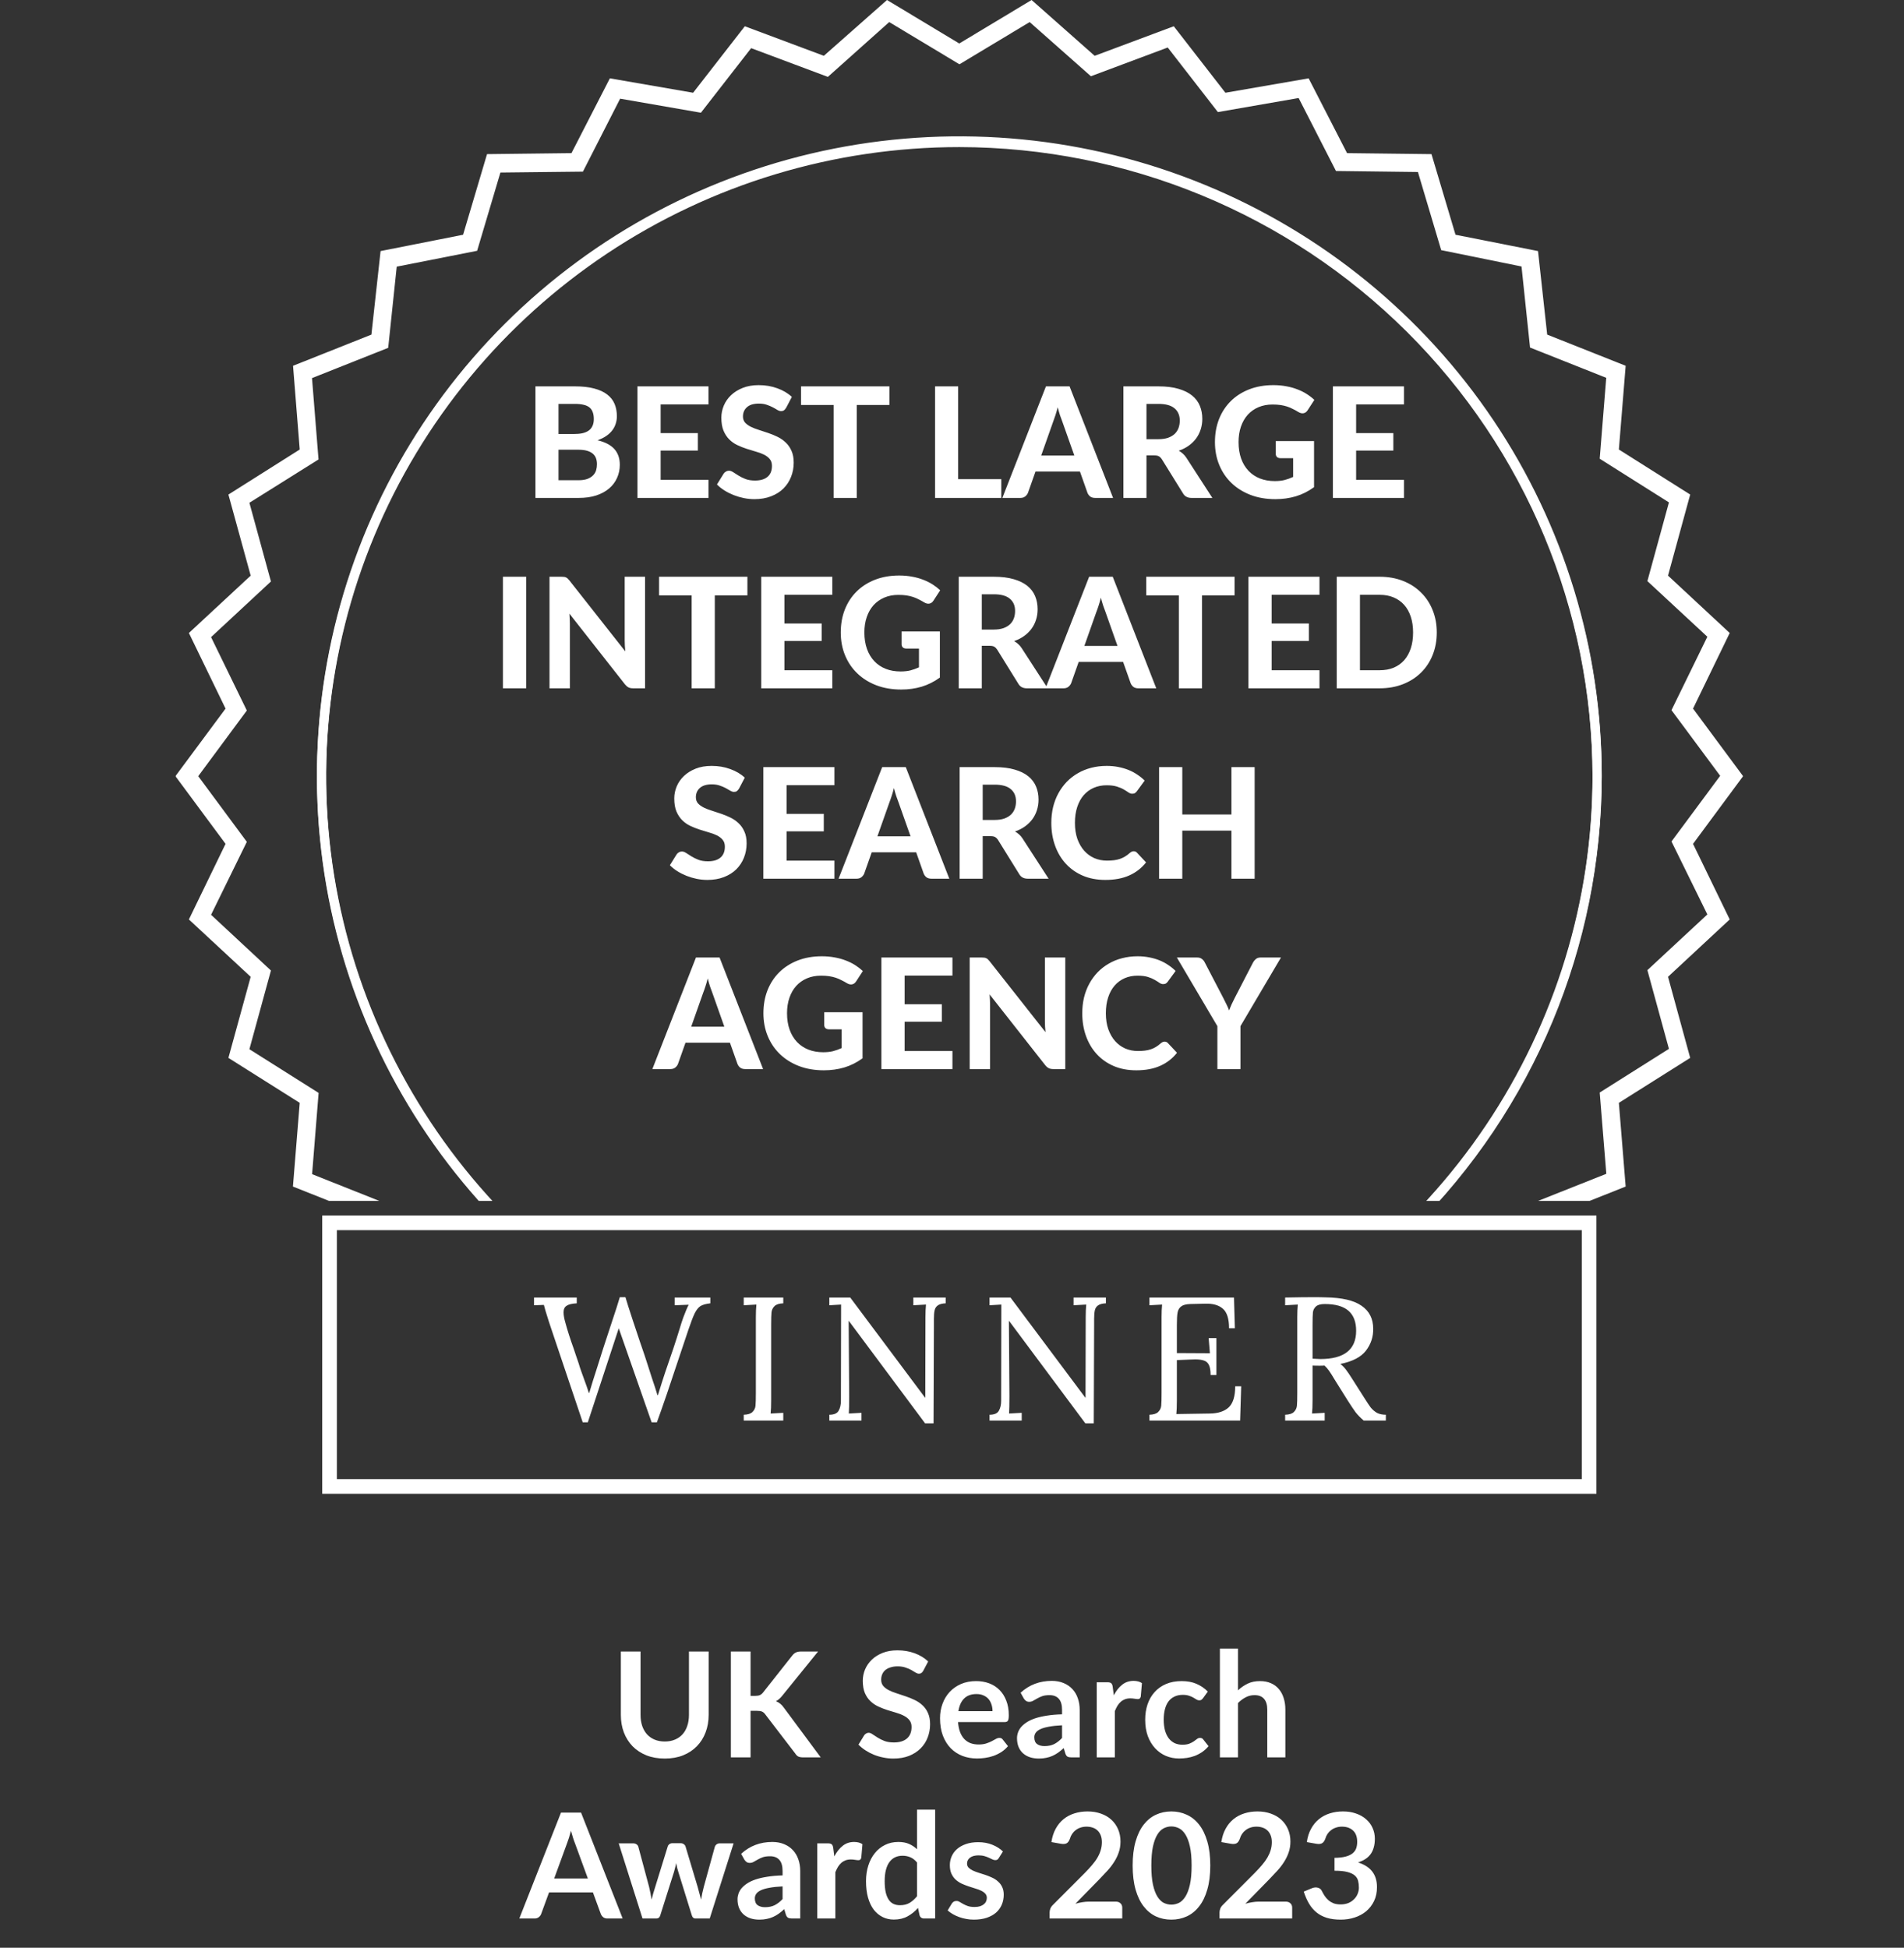
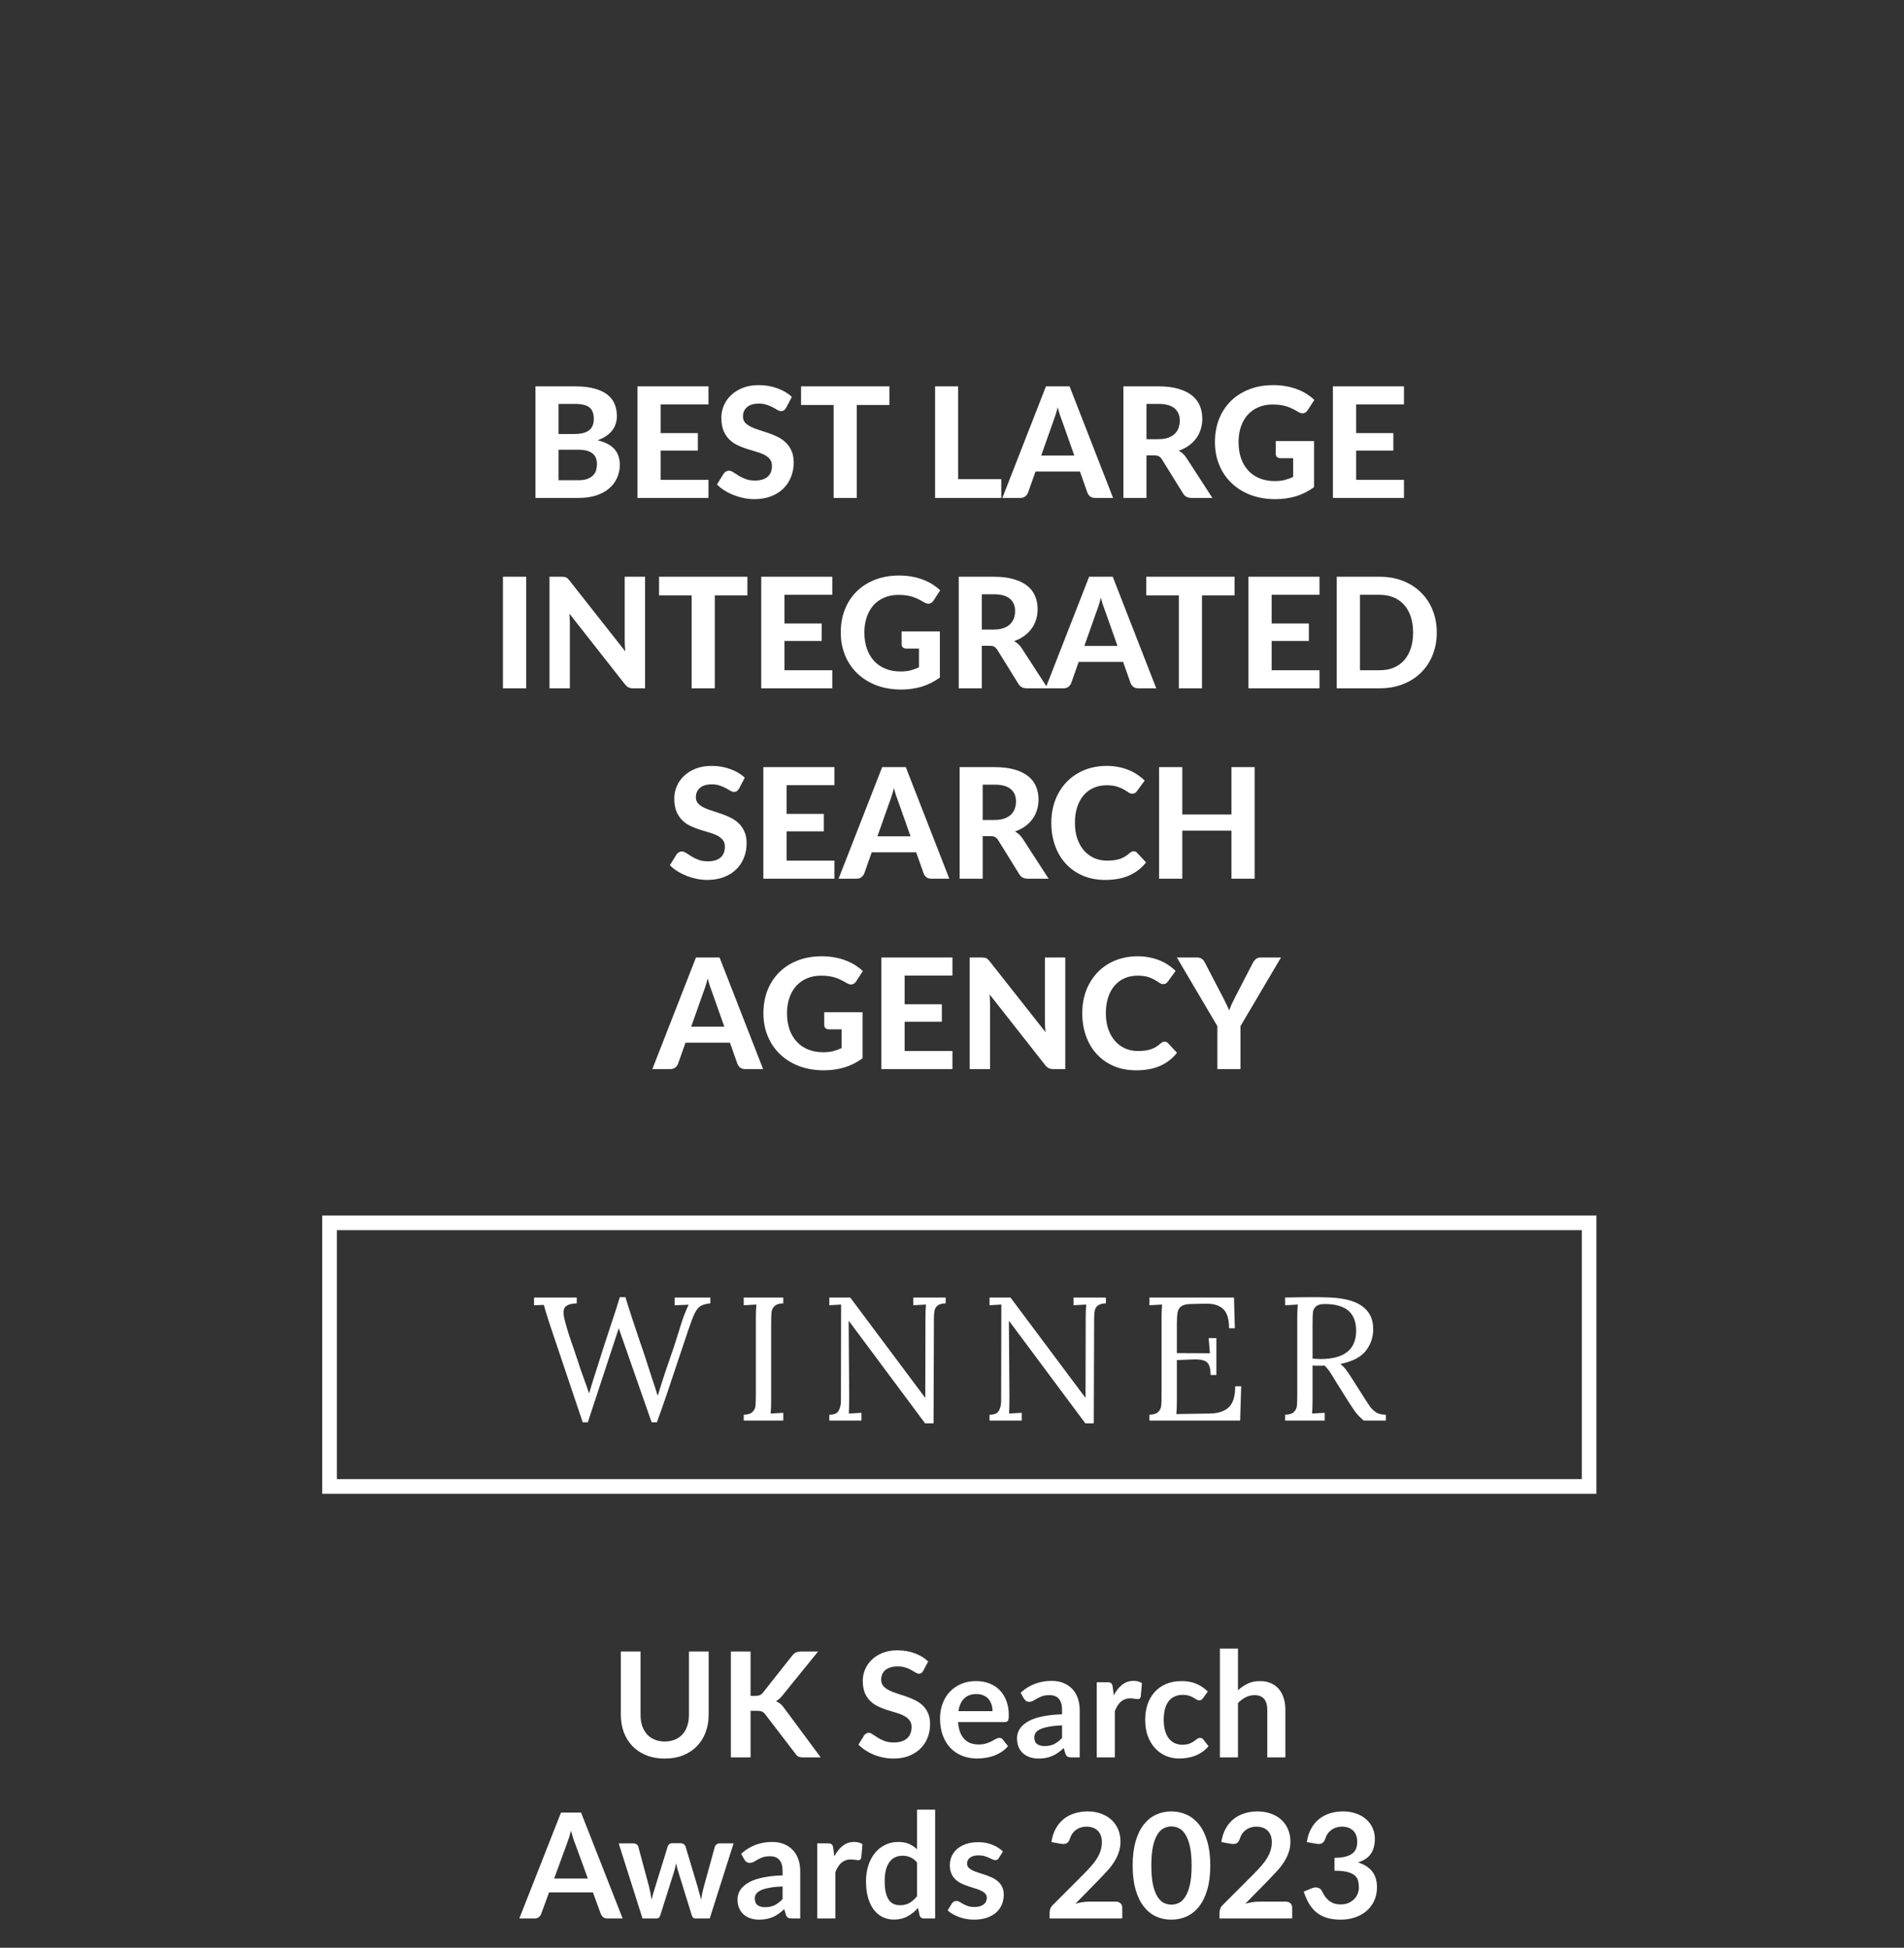
<svg xmlns="http://www.w3.org/2000/svg" width="130" height="133" viewBox="0 0 130 133" fill="none">
  <rect x="0" y="0" width="130" height="133" fill="#333333" stroke="none" />
  <g clip-path="url(#clip0_3876_2265)">
-     <path d="M70.44 106L65.501 103.036L60.569 106L56.256 102.189L50.861 104.207L47.33 99.667L41.647 100.657L39.024 95.544L33.259 95.476L31.619 89.977L25.985 88.856L25.359 83.152L20.001 81.022L20.464 75.306L15.595 72.236L17.116 66.7L12.897 62.783L15.4 57.621L11.977 53L15.4 48.386L12.897 43.223L17.116 39.306L15.595 33.77L20.464 30.694L20.008 24.977L25.359 22.848L25.985 17.144L31.619 16.029L33.253 10.524L39.018 10.456L41.64 5.349L47.324 6.333L50.854 1.793L56.25 3.811L60.563 0L65.495 2.97L70.434 0L74.741 3.811L80.142 1.793L83.667 6.333L89.35 5.349L91.973 10.456L97.738 10.524L99.378 16.029L105.012 17.144L105.638 22.848L110.996 24.977L110.532 30.694L115.402 33.77L113.888 39.306L118.1 43.223L115.596 48.386L119.014 53L115.596 57.621L118.1 62.783L113.888 66.7L115.402 72.236L110.532 75.306L110.996 81.022L105.638 83.152L105.012 88.856L99.378 89.977L97.738 95.476L91.973 95.544L89.35 100.657L83.667 99.667L80.142 104.207L74.741 102.189L70.44 106ZM65.501 101.579L70.296 104.462L74.478 100.726L79.723 102.687L83.147 98.278L88.662 99.237L91.209 94.255L96.805 94.187L98.395 88.844L103.891 87.76L104.473 82.218L109.675 80.151L109.224 74.602L113.95 71.619L112.479 66.245L116.573 62.441L114.125 57.459L117.449 52.975L114.125 48.492L116.573 43.479L112.479 39.68L113.95 34.306L109.224 31.323L109.669 25.799L104.467 23.732L103.885 18.196L98.401 17.081L96.812 11.745L91.216 11.676L88.668 6.694L83.153 7.653L79.729 3.244L74.484 5.206L70.303 1.507L65.508 4.39L60.713 1.507L56.525 5.25L51.286 3.288L47.856 7.697L42.341 6.738L39.8 11.72L34.166 11.782L32.577 17.125L27.087 18.208L26.505 23.751L21.303 25.818L21.748 31.373L17.028 34.331L18.499 39.705L14.411 43.504L16.853 48.516L13.535 53L16.853 57.484L14.411 62.465L18.499 66.27L17.028 71.644L21.754 74.627L21.309 80.176L26.505 82.243L27.087 87.785L32.583 88.869L34.173 94.212L39.769 94.28L42.316 99.262L47.831 98.303L51.261 102.712L56.5 100.75L60.682 104.487L65.501 101.579Z" fill="white" />
    <path d="M65.501 96.578C56.826 96.578 48.346 94.019 41.133 89.224C33.92 84.429 28.298 77.614 24.979 69.641C21.659 61.667 20.791 52.893 22.484 44.429C24.177 35.965 28.355 28.19 34.489 22.088C40.624 15.985 48.44 11.83 56.948 10.147C65.457 8.464 74.276 9.329 82.29 12.633C90.304 15.936 97.154 21.53 101.973 28.706C106.791 35.883 109.363 44.32 109.361 52.95C109.346 64.517 104.72 75.607 96.498 83.785C88.276 91.964 77.128 96.565 65.501 96.578V96.578ZM65.501 9.939C56.95 9.939 48.591 12.461 41.481 17.187C34.371 21.913 28.83 28.631 25.558 36.49C22.285 44.35 21.429 52.998 23.097 61.341C24.765 69.685 28.883 77.349 34.93 83.364C40.976 89.379 48.68 93.475 57.066 95.135C65.453 96.795 74.146 95.943 82.046 92.688C89.946 89.432 96.698 83.919 101.449 76.846C106.2 69.773 108.735 61.457 108.735 52.95C108.722 41.547 104.163 30.614 96.058 22.551C87.953 14.488 76.963 9.952 65.501 9.939V9.939Z" fill="white" />
-     <path d="M65.501 96.684C56.826 96.684 48.346 94.125 41.133 89.33C33.92 84.535 28.298 77.72 24.979 69.746C21.659 61.773 20.791 52.999 22.484 44.535C24.177 36.071 28.355 28.296 34.489 22.194C40.624 16.091 48.44 11.936 56.948 10.253C65.457 8.57 74.276 9.435 82.29 12.739C90.304 16.042 97.154 21.636 101.973 28.812C106.791 35.989 109.363 44.426 109.361 53.056C109.346 64.623 104.72 75.713 96.498 83.891C88.276 92.07 77.128 96.671 65.501 96.684V96.684ZM65.501 10.044C56.95 10.044 48.591 12.567 41.481 17.293C34.371 22.019 28.83 28.737 25.558 36.596C22.285 44.456 21.429 53.104 23.097 61.447C24.765 69.791 28.883 77.454 34.93 83.47C40.976 89.485 48.68 93.582 57.066 95.241C65.453 96.901 74.146 96.049 82.046 92.793C89.946 89.538 96.698 84.025 101.449 76.952C106.2 69.879 108.735 61.563 108.735 53.056C108.722 41.653 104.163 30.72 96.058 22.657C87.953 14.594 76.963 10.058 65.501 10.044Z" fill="white" />
+     <path d="M65.501 96.684C56.826 96.684 48.346 94.125 41.133 89.33C33.92 84.535 28.298 77.72 24.979 69.746C21.659 61.773 20.791 52.999 22.484 44.535C24.177 36.071 28.355 28.296 34.489 22.194C40.624 16.091 48.44 11.936 56.948 10.253C65.457 8.57 74.276 9.435 82.29 12.739C90.304 16.042 97.154 21.636 101.973 28.812C106.791 35.989 109.363 44.426 109.361 53.056C109.346 64.623 104.72 75.713 96.498 83.891C88.276 92.07 77.128 96.671 65.501 96.684V96.684ZM65.501 10.044C56.95 10.044 48.591 12.567 41.481 17.293C34.371 22.019 28.83 28.737 25.558 36.596C22.285 44.456 21.429 53.104 23.097 61.447C24.765 69.791 28.883 77.454 34.93 83.47C65.453 96.901 74.146 96.049 82.046 92.793C89.946 89.538 96.698 84.025 101.449 76.952C106.2 69.879 108.735 61.563 108.735 53.056C108.722 41.653 104.163 30.72 96.058 22.657C87.953 14.594 76.963 10.058 65.501 10.044Z" fill="white" />
  </g>
  <path d="M39.483 32.792C39.736 32.792 39.942 32.763 40.103 32.703C40.267 32.64 40.399 32.558 40.497 32.456C40.595 32.355 40.663 32.239 40.702 32.11C40.74 31.977 40.759 31.84 40.759 31.701C40.759 31.547 40.736 31.408 40.691 31.286C40.645 31.163 40.572 31.06 40.471 30.976C40.369 30.889 40.236 30.822 40.072 30.776C39.91 30.731 39.711 30.708 39.473 30.708H38.134V32.792H39.483ZM38.134 27.579V29.637H39.169C39.389 29.637 39.585 29.62 39.757 29.585C39.928 29.546 40.072 29.487 40.187 29.406C40.303 29.326 40.39 29.221 40.45 29.091C40.513 28.958 40.544 28.799 40.544 28.613C40.544 28.424 40.518 28.264 40.465 28.131C40.416 27.997 40.339 27.891 40.234 27.81C40.129 27.73 39.996 27.672 39.835 27.637C39.674 27.599 39.483 27.579 39.263 27.579H38.134ZM39.263 26.382C39.774 26.382 40.21 26.431 40.57 26.529C40.934 26.624 41.23 26.76 41.458 26.939C41.688 27.114 41.856 27.327 41.962 27.579C42.066 27.831 42.119 28.113 42.119 28.424C42.119 28.599 42.093 28.767 42.04 28.928C41.991 29.09 41.913 29.242 41.804 29.385C41.699 29.525 41.562 29.653 41.395 29.768C41.227 29.884 41.027 29.982 40.796 30.062C41.314 30.185 41.697 30.384 41.946 30.661C42.194 30.938 42.319 31.296 42.319 31.737C42.319 32.059 42.255 32.358 42.13 32.635C42.007 32.911 41.827 33.151 41.589 33.354C41.351 33.557 41.057 33.717 40.707 33.832C40.36 33.944 39.961 34 39.51 34H36.559V26.382H39.263ZM45.107 27.616V29.574H47.648V30.766H45.107V32.766H48.373V34H43.522V26.382H48.373V27.616H45.107ZM53.677 27.842C53.628 27.922 53.578 27.982 53.525 28.02C53.476 28.055 53.411 28.073 53.331 28.073C53.254 28.073 53.17 28.047 53.079 27.994C52.991 27.938 52.888 27.878 52.769 27.816C52.65 27.753 52.514 27.695 52.36 27.642C52.206 27.586 52.025 27.558 51.819 27.558C51.455 27.558 51.182 27.64 51 27.805C50.818 27.966 50.727 28.178 50.727 28.44C50.727 28.608 50.776 28.748 50.874 28.86C50.975 28.969 51.107 29.063 51.268 29.144C51.432 29.224 51.618 29.296 51.824 29.359C52.031 29.422 52.242 29.492 52.459 29.569C52.676 29.642 52.888 29.73 53.095 29.831C53.301 29.933 53.485 30.061 53.646 30.215C53.81 30.369 53.942 30.558 54.04 30.782C54.141 31.002 54.192 31.272 54.192 31.59C54.192 31.937 54.131 32.262 54.008 32.567C53.889 32.868 53.716 33.132 53.488 33.359C53.261 33.584 52.979 33.76 52.643 33.89C52.311 34.019 51.933 34.084 51.509 34.084C51.268 34.084 51.026 34.059 50.785 34.011C50.547 33.962 50.316 33.893 50.092 33.806C49.871 33.718 49.663 33.613 49.467 33.491C49.271 33.368 49.099 33.232 48.952 33.081L49.414 32.336C49.453 32.28 49.504 32.234 49.567 32.199C49.63 32.161 49.696 32.142 49.766 32.142C49.861 32.142 49.96 32.176 50.065 32.246C50.17 32.316 50.291 32.394 50.428 32.477C50.564 32.562 50.722 32.639 50.9 32.709C51.082 32.779 51.299 32.813 51.551 32.813C51.919 32.813 52.202 32.73 52.402 32.562C52.605 32.394 52.706 32.143 52.706 31.811C52.706 31.618 52.655 31.462 52.554 31.343C52.456 31.224 52.326 31.125 52.165 31.044C52.004 30.964 51.821 30.895 51.614 30.84C51.408 30.78 51.196 30.715 50.979 30.645C50.762 30.575 50.55 30.491 50.344 30.393C50.137 30.295 49.953 30.166 49.792 30.005C49.631 29.844 49.5 29.644 49.399 29.406C49.301 29.168 49.252 28.872 49.252 28.519C49.252 28.235 49.308 27.961 49.42 27.695C49.532 27.429 49.696 27.192 49.913 26.986C50.13 26.779 50.396 26.613 50.711 26.487C51.03 26.361 51.394 26.298 51.803 26.298C52.262 26.298 52.685 26.37 53.074 26.514C53.466 26.654 53.796 26.849 54.066 27.102L53.677 27.842ZM60.726 27.653H58.5V34H56.92V27.653H54.694V26.382H60.726V27.653ZM68.365 32.719V34H63.845V26.382H65.42V32.719H68.365ZM73.352 31.107L72.528 28.776C72.479 28.654 72.427 28.51 72.371 28.346C72.318 28.181 72.267 28.003 72.218 27.81C72.169 28.006 72.117 28.188 72.061 28.356C72.008 28.521 71.957 28.664 71.909 28.787L71.09 31.107H73.352ZM75.998 34H74.775C74.638 34 74.526 33.968 74.439 33.906C74.355 33.839 74.292 33.755 74.25 33.654L73.736 32.199H70.701L70.186 33.654C70.151 33.741 70.09 33.822 70.003 33.895C69.915 33.965 69.805 34 69.672 34H68.438L71.415 26.382H73.027L75.998 34ZM79.087 29.989C79.342 29.989 79.563 29.957 79.748 29.895C79.934 29.828 80.086 29.739 80.205 29.627C80.324 29.511 80.412 29.377 80.468 29.223C80.523 29.069 80.552 28.901 80.552 28.718C80.552 28.358 80.431 28.078 80.189 27.878C79.951 27.679 79.587 27.579 79.097 27.579H78.278V29.989H79.087ZM82.778 34H81.355C81.089 34 80.896 33.898 80.777 33.696L79.328 31.359C79.269 31.268 79.202 31.202 79.129 31.16C79.059 31.118 78.954 31.097 78.814 31.097H78.278V34H76.703V26.382H79.097C79.629 26.382 80.084 26.438 80.462 26.55C80.84 26.659 81.15 26.811 81.391 27.007C81.633 27.203 81.81 27.438 81.922 27.71C82.034 27.98 82.09 28.277 82.09 28.603C82.09 28.855 82.053 29.095 81.98 29.322C81.909 29.546 81.806 29.751 81.67 29.936C81.533 30.122 81.365 30.287 81.166 30.43C80.966 30.573 80.739 30.689 80.483 30.776C80.585 30.832 80.679 30.901 80.767 30.981C80.854 31.058 80.933 31.151 81.003 31.259L82.778 34ZM87.106 30.12H89.72V33.265C89.332 33.548 88.917 33.757 88.476 33.89C88.038 34.019 87.575 34.084 87.085 34.084C86.458 34.084 85.891 33.988 85.384 33.795C84.876 33.599 84.442 33.328 84.082 32.981C83.721 32.635 83.443 32.224 83.247 31.748C83.051 31.272 82.953 30.752 82.953 30.189C82.953 29.618 83.046 29.095 83.231 28.619C83.42 28.143 83.688 27.733 84.034 27.39C84.381 27.047 84.799 26.779 85.289 26.587C85.783 26.395 86.334 26.298 86.943 26.298C87.258 26.298 87.552 26.325 87.825 26.377C88.098 26.426 88.35 26.496 88.581 26.587C88.812 26.674 89.024 26.779 89.216 26.902C89.409 27.024 89.584 27.159 89.741 27.306L89.284 28.01C89.214 28.122 89.123 28.19 89.011 28.215C88.899 28.239 88.777 28.211 88.644 28.131C88.518 28.053 88.394 27.985 88.271 27.926C88.152 27.863 88.024 27.808 87.888 27.763C87.751 27.718 87.603 27.683 87.442 27.658C87.281 27.634 87.095 27.621 86.885 27.621C86.532 27.621 86.211 27.683 85.924 27.805C85.637 27.927 85.392 28.101 85.189 28.325C84.99 28.549 84.836 28.818 84.727 29.133C84.619 29.448 84.565 29.8 84.565 30.189C84.565 30.608 84.624 30.985 84.743 31.317C84.862 31.646 85.03 31.924 85.247 32.152C85.464 32.38 85.723 32.553 86.024 32.672C86.329 32.791 86.666 32.85 87.037 32.85C87.289 32.85 87.513 32.826 87.709 32.777C87.909 32.724 88.103 32.654 88.292 32.567V31.286H87.431C87.33 31.286 87.249 31.259 87.19 31.207C87.134 31.151 87.106 31.081 87.106 30.997V30.12ZM92.593 27.616V29.574H95.134V30.766H92.593V32.766H95.859V34H91.007V26.382H95.859V27.616H92.593ZM35.925 47H34.339V39.382H35.925V47ZM44.044 39.382V47H43.23C43.108 47 43.004 46.981 42.92 46.942C42.836 46.9 42.754 46.83 42.673 46.732L38.878 41.902C38.888 42.025 38.895 42.145 38.899 42.264C38.906 42.383 38.909 42.494 38.909 42.595V47H37.518V39.382H38.347C38.414 39.382 38.47 39.386 38.516 39.393C38.565 39.396 38.608 39.408 38.647 39.429C38.685 39.447 38.722 39.471 38.757 39.503C38.792 39.535 38.831 39.577 38.873 39.629L42.694 44.48C42.681 44.347 42.67 44.219 42.663 44.097C42.656 43.971 42.653 43.852 42.653 43.74V39.382H44.044ZM51.031 40.653H48.805V47H47.225V40.653H44.999V39.382H51.031V40.653ZM53.562 40.616V42.574H56.102V43.766H53.562V45.766H56.827V47H51.976V39.382H56.827V40.616H53.562ZM61.558 43.12H64.172V46.265C63.784 46.548 63.369 46.757 62.928 46.89C62.491 47.019 62.027 47.084 61.537 47.084C60.91 47.084 60.343 46.988 59.836 46.795C59.328 46.599 58.895 46.328 58.534 45.981C58.173 45.635 57.895 45.224 57.699 44.748C57.503 44.272 57.405 43.752 57.405 43.188C57.405 42.618 57.498 42.095 57.684 41.619C57.873 41.143 58.14 40.733 58.487 40.39C58.833 40.047 59.252 39.779 59.742 39.587C60.235 39.395 60.786 39.298 61.395 39.298C61.71 39.298 62.004 39.325 62.277 39.377C62.55 39.426 62.802 39.496 63.033 39.587C63.264 39.675 63.476 39.779 63.669 39.902C63.861 40.025 64.036 40.159 64.194 40.306L63.737 41.01C63.667 41.122 63.576 41.19 63.464 41.215C63.352 41.239 63.229 41.211 63.096 41.13C62.97 41.053 62.846 40.985 62.724 40.926C62.605 40.863 62.477 40.809 62.34 40.763C62.204 40.718 62.055 40.682 61.894 40.658C61.733 40.633 61.547 40.621 61.337 40.621C60.984 40.621 60.664 40.682 60.377 40.805C60.09 40.928 59.845 41.101 59.642 41.325C59.442 41.549 59.288 41.818 59.18 42.133C59.071 42.448 59.017 42.8 59.017 43.188C59.017 43.608 59.077 43.985 59.196 44.317C59.315 44.646 59.483 44.925 59.7 45.152C59.916 45.38 60.175 45.553 60.477 45.672C60.781 45.791 61.119 45.85 61.49 45.85C61.742 45.85 61.966 45.826 62.162 45.777C62.361 45.724 62.556 45.654 62.745 45.567V44.286H61.883C61.782 44.286 61.702 44.26 61.642 44.207C61.586 44.151 61.558 44.081 61.558 43.997V43.12ZM67.843 42.989C68.099 42.989 68.319 42.958 68.505 42.895C68.69 42.828 68.843 42.739 68.962 42.627C69.081 42.511 69.168 42.377 69.224 42.222C69.28 42.069 69.308 41.901 69.308 41.718C69.308 41.358 69.187 41.078 68.946 40.879C68.708 40.679 68.344 40.579 67.854 40.579H67.035V42.989H67.843ZM71.534 47H70.111C69.845 47 69.653 46.898 69.534 46.696L68.085 44.359C68.025 44.268 67.959 44.202 67.885 44.16C67.815 44.118 67.71 44.097 67.57 44.097H67.035V47H65.46V39.382H67.854C68.386 39.382 68.841 39.438 69.219 39.55C69.597 39.659 69.907 39.811 70.148 40.007C70.39 40.203 70.566 40.438 70.678 40.711C70.79 40.98 70.846 41.278 70.846 41.603C70.846 41.855 70.81 42.095 70.736 42.322C70.666 42.546 70.563 42.751 70.426 42.937C70.29 43.122 70.122 43.286 69.922 43.43C69.723 43.574 69.495 43.689 69.24 43.776C69.341 43.833 69.436 43.901 69.523 43.981C69.611 44.058 69.69 44.151 69.76 44.26L71.534 47ZM76.3 44.107L75.476 41.776C75.427 41.654 75.374 41.51 75.319 41.346C75.266 41.181 75.215 41.003 75.166 40.81C75.117 41.006 75.065 41.188 75.009 41.356C74.956 41.521 74.906 41.664 74.856 41.787L74.037 44.107H76.3ZM78.946 47H77.723C77.587 47 77.475 46.968 77.387 46.906C77.303 46.839 77.24 46.755 77.198 46.654L76.683 45.199H73.649L73.135 46.654C73.1 46.741 73.038 46.822 72.951 46.895C72.863 46.965 72.753 47 72.62 47H71.386L74.363 39.382H75.975L78.946 47ZM84.294 40.653H82.069V47H80.488V40.653H78.262V39.382H84.294V40.653ZM86.825 40.616V42.574H89.366V43.766H86.825V45.766H90.091V47H85.24V39.382H90.091V40.616H86.825ZM98.099 43.188C98.099 43.745 98.005 44.258 97.816 44.727C97.63 45.192 97.366 45.593 97.023 45.929C96.683 46.265 96.274 46.528 95.794 46.717C95.315 46.906 94.783 47 94.198 47H91.269V39.382H94.198C94.783 39.382 95.315 39.477 95.794 39.666C96.274 39.855 96.683 40.119 97.023 40.459C97.366 40.794 97.63 41.195 97.816 41.661C98.005 42.126 98.099 42.636 98.099 43.188ZM96.482 43.188C96.482 42.789 96.43 42.431 96.325 42.112C96.22 41.794 96.069 41.524 95.873 41.304C95.677 41.083 95.437 40.913 95.154 40.794C94.874 40.675 94.555 40.616 94.198 40.616H92.854V45.766H94.198C94.555 45.766 94.874 45.709 95.154 45.593C95.437 45.474 95.677 45.304 95.873 45.084C96.069 44.86 96.22 44.589 96.325 44.27C96.43 43.952 96.482 43.591 96.482 43.188ZM50.463 53.842C50.414 53.922 50.363 53.982 50.311 54.02C50.262 54.055 50.197 54.073 50.116 54.073C50.039 54.073 49.955 54.047 49.864 53.994C49.777 53.938 49.674 53.879 49.555 53.816C49.436 53.752 49.299 53.695 49.145 53.642C48.991 53.586 48.811 53.558 48.604 53.558C48.24 53.558 47.967 53.641 47.785 53.805C47.603 53.966 47.512 54.178 47.512 54.44C47.512 54.608 47.561 54.748 47.659 54.86C47.761 54.969 47.892 55.063 48.053 55.144C48.218 55.224 48.403 55.296 48.61 55.359C48.816 55.422 49.028 55.492 49.245 55.569C49.462 55.642 49.674 55.73 49.88 55.831C50.087 55.933 50.27 56.061 50.431 56.215C50.596 56.369 50.727 56.558 50.825 56.782C50.927 57.002 50.977 57.272 50.977 57.59C50.977 57.937 50.916 58.262 50.794 58.567C50.675 58.868 50.501 59.132 50.274 59.359C50.046 59.584 49.765 59.76 49.429 59.89C49.096 60.019 48.718 60.084 48.295 60.084C48.053 60.084 47.812 60.059 47.57 60.011C47.332 59.962 47.101 59.893 46.877 59.806C46.657 59.718 46.448 59.613 46.252 59.491C46.056 59.368 45.885 59.232 45.738 59.081L46.2 58.336C46.238 58.28 46.289 58.234 46.352 58.199C46.415 58.161 46.482 58.142 46.552 58.142C46.646 58.142 46.746 58.176 46.851 58.246C46.956 58.316 47.077 58.394 47.213 58.477C47.35 58.562 47.507 58.639 47.686 58.709C47.868 58.779 48.085 58.813 48.337 58.813C48.704 58.813 48.988 58.73 49.187 58.562C49.39 58.394 49.492 58.143 49.492 57.811C49.492 57.618 49.441 57.462 49.339 57.343C49.241 57.224 49.112 57.125 48.951 57.044C48.79 56.964 48.606 56.895 48.4 56.84C48.193 56.78 47.981 56.715 47.764 56.645C47.547 56.575 47.336 56.491 47.129 56.393C46.923 56.295 46.739 56.166 46.578 56.005C46.417 55.844 46.286 55.644 46.184 55.406C46.086 55.168 46.037 54.873 46.037 54.519C46.037 54.236 46.093 53.961 46.205 53.695C46.317 53.429 46.482 53.193 46.699 52.986C46.916 52.779 47.182 52.613 47.497 52.487C47.815 52.361 48.179 52.298 48.589 52.298C49.047 52.298 49.471 52.37 49.859 52.514C50.251 52.654 50.582 52.849 50.851 53.102L50.463 53.842ZM53.705 53.616V55.574H56.246V56.766H53.705V58.766H56.971V60H52.12V52.382H56.971V53.616H53.705ZM62.17 57.107L61.346 54.776C61.297 54.654 61.245 54.51 61.189 54.346C61.136 54.181 61.085 54.003 61.036 53.81C60.987 54.006 60.935 54.188 60.879 54.356C60.826 54.521 60.776 54.664 60.727 54.787L59.908 57.107H62.17ZM64.816 60H63.593C63.457 60 63.345 59.968 63.257 59.906C63.173 59.839 63.11 59.755 63.068 59.654L62.554 58.199H59.519L59.005 59.654C58.97 59.741 58.908 59.822 58.821 59.895C58.733 59.965 58.623 60 58.49 60H57.256L60.233 52.382H61.845L64.816 60ZM67.905 55.989C68.16 55.989 68.381 55.958 68.566 55.895C68.752 55.828 68.904 55.739 69.023 55.627C69.142 55.511 69.23 55.377 69.286 55.222C69.342 55.069 69.37 54.901 69.37 54.718C69.37 54.358 69.249 54.078 69.007 53.879C68.769 53.679 68.405 53.579 67.915 53.579H67.096V55.989H67.905ZM71.596 60H70.173C69.907 60 69.714 59.898 69.595 59.696L68.146 57.359C68.087 57.268 68.02 57.202 67.947 57.16C67.877 57.118 67.772 57.097 67.632 57.097H67.096V60H65.521V52.382H67.915C68.447 52.382 68.902 52.438 69.28 52.55C69.658 52.659 69.968 52.811 70.21 53.007C70.451 53.203 70.628 53.438 70.74 53.711C70.852 53.98 70.908 54.278 70.908 54.603C70.908 54.855 70.871 55.095 70.798 55.322C70.728 55.546 70.624 55.751 70.488 55.937C70.351 56.122 70.183 56.286 69.984 56.43C69.784 56.574 69.557 56.689 69.301 56.776C69.403 56.833 69.497 56.901 69.585 56.981C69.672 57.058 69.751 57.151 69.821 57.26L71.596 60ZM77.404 58.126C77.492 58.126 77.565 58.157 77.625 58.22L78.249 58.887C77.941 59.279 77.558 59.577 77.1 59.779C76.645 59.983 76.102 60.084 75.472 60.084C74.902 60.084 74.389 59.988 73.934 59.795C73.479 59.599 73.092 59.328 72.774 58.981C72.455 58.635 72.21 58.224 72.039 57.748C71.867 57.272 71.781 56.752 71.781 56.188C71.781 55.81 71.822 55.452 71.902 55.112C71.986 54.769 72.107 54.454 72.264 54.167C72.422 53.88 72.611 53.621 72.831 53.39C73.055 53.159 73.307 52.963 73.587 52.802C73.867 52.638 74.172 52.514 74.501 52.429C74.833 52.342 75.187 52.298 75.561 52.298C75.841 52.298 76.106 52.323 76.354 52.372C76.606 52.421 76.841 52.489 77.058 52.577C77.275 52.664 77.474 52.771 77.656 52.897C77.842 53.019 78.008 53.154 78.155 53.301L77.625 54.026C77.593 54.071 77.553 54.111 77.504 54.146C77.455 54.181 77.388 54.199 77.304 54.199C77.22 54.199 77.135 54.169 77.047 54.109C76.963 54.05 76.858 53.983 76.732 53.91C76.61 53.837 76.454 53.77 76.265 53.711C76.079 53.651 75.843 53.621 75.556 53.621C75.238 53.621 74.945 53.679 74.679 53.794C74.413 53.91 74.184 54.078 73.992 54.298C73.803 54.516 73.656 54.783 73.551 55.102C73.446 55.42 73.393 55.782 73.393 56.188C73.393 56.598 73.449 56.964 73.561 57.286C73.677 57.604 73.832 57.874 74.028 58.094C74.228 58.315 74.459 58.483 74.721 58.598C74.987 58.71 75.271 58.766 75.572 58.766C75.75 58.766 75.911 58.758 76.055 58.74C76.202 58.722 76.337 58.693 76.459 58.651C76.585 58.609 76.702 58.554 76.811 58.488C76.923 58.422 77.035 58.337 77.147 58.236C77.185 58.205 77.226 58.178 77.268 58.157C77.31 58.136 77.355 58.126 77.404 58.126ZM85.664 52.382V60H84.079V56.719H80.724V60H79.139V52.382H80.724V55.616H84.079V52.382H85.664ZM49.456 70.107L48.631 67.776C48.582 67.654 48.53 67.51 48.474 67.346C48.421 67.181 48.37 67.003 48.322 66.81C48.273 67.006 48.22 67.188 48.164 67.356C48.111 67.521 48.061 67.664 48.012 67.787L47.193 70.107H49.456ZM52.102 73H50.878C50.742 73 50.63 72.969 50.542 72.906C50.458 72.839 50.395 72.755 50.353 72.653L49.839 71.199H46.804L46.29 72.653C46.255 72.741 46.194 72.822 46.106 72.895C46.019 72.965 45.908 73 45.775 73H44.541L47.518 65.382H49.13L52.102 73ZM56.277 69.12H58.892V72.265C58.503 72.549 58.089 72.757 57.648 72.89C57.21 73.019 56.746 73.084 56.256 73.084C55.63 73.084 55.063 72.988 54.555 72.795C54.048 72.599 53.614 72.328 53.253 71.981C52.893 71.635 52.614 71.224 52.419 70.748C52.222 70.272 52.124 69.752 52.124 69.189C52.124 68.618 52.217 68.095 52.403 67.619C52.592 67.143 52.859 66.733 53.206 66.39C53.553 66.047 53.971 65.779 54.461 65.587C54.954 65.394 55.505 65.298 56.114 65.298C56.429 65.298 56.724 65.325 56.996 65.377C57.27 65.426 57.522 65.496 57.752 65.587C57.983 65.674 58.195 65.779 58.388 65.902C58.58 66.025 58.755 66.159 58.913 66.306L58.456 67.01C58.386 67.122 58.295 67.19 58.183 67.215C58.071 67.239 57.949 67.211 57.816 67.13C57.69 67.053 57.565 66.985 57.443 66.926C57.324 66.863 57.196 66.808 57.059 66.763C56.923 66.718 56.774 66.683 56.613 66.658C56.452 66.633 56.267 66.621 56.057 66.621C55.703 66.621 55.383 66.683 55.096 66.805C54.809 66.927 54.564 67.101 54.361 67.325C54.161 67.549 54.008 67.818 53.899 68.133C53.791 68.448 53.736 68.8 53.736 69.189C53.736 69.609 53.796 69.985 53.915 70.317C54.034 70.646 54.202 70.924 54.419 71.152C54.636 71.379 54.895 71.553 55.196 71.672C55.5 71.791 55.838 71.85 56.209 71.85C56.461 71.85 56.685 71.826 56.881 71.777C57.081 71.724 57.275 71.654 57.464 71.567V70.286H56.603C56.501 70.286 56.421 70.26 56.361 70.207C56.305 70.151 56.277 70.081 56.277 69.997V69.12ZM61.765 66.616V68.574H64.306V69.766H61.765V71.766H65.03V73H60.179V65.382H65.03V66.616H61.765ZM72.734 65.382V73H71.92C71.798 73 71.695 72.981 71.611 72.942C71.527 72.9 71.444 72.83 71.364 72.732L67.568 67.902C67.579 68.025 67.586 68.145 67.589 68.264C67.596 68.383 67.6 68.494 67.6 68.595V73H66.208V65.382H67.038C67.104 65.382 67.16 65.386 67.206 65.393C67.255 65.396 67.299 65.409 67.337 65.43C67.376 65.447 67.412 65.472 67.447 65.503C67.482 65.534 67.521 65.576 67.563 65.629L71.385 70.48C71.371 70.347 71.36 70.219 71.353 70.097C71.346 69.971 71.343 69.852 71.343 69.74V65.382H72.734ZM79.516 71.126C79.604 71.126 79.677 71.157 79.737 71.22L80.362 71.887C80.054 72.279 79.671 72.576 79.212 72.779C78.757 72.983 78.215 73.084 77.585 73.084C77.014 73.084 76.501 72.988 76.046 72.795C75.591 72.599 75.204 72.328 74.886 71.981C74.567 71.635 74.323 71.224 74.151 70.748C73.98 70.272 73.894 69.752 73.894 69.189C73.894 68.811 73.934 68.452 74.014 68.112C74.099 67.769 74.219 67.454 74.377 67.167C74.534 66.88 74.723 66.621 74.944 66.39C75.168 66.159 75.42 65.963 75.7 65.802C75.98 65.638 76.284 65.513 76.613 65.43C76.946 65.342 77.299 65.298 77.674 65.298C77.954 65.298 78.218 65.323 78.466 65.372C78.719 65.421 78.953 65.489 79.17 65.576C79.387 65.664 79.587 65.771 79.769 65.897C79.954 66.019 80.12 66.154 80.267 66.301L79.737 67.025C79.706 67.071 79.665 67.111 79.616 67.146C79.567 67.181 79.501 67.199 79.417 67.199C79.333 67.199 79.247 67.169 79.159 67.109C79.076 67.05 78.971 66.984 78.844 66.91C78.722 66.837 78.566 66.77 78.377 66.71C78.192 66.651 77.956 66.621 77.668 66.621C77.35 66.621 77.058 66.679 76.792 66.794C76.526 66.91 76.296 67.078 76.104 67.299C75.915 67.516 75.768 67.783 75.663 68.102C75.558 68.42 75.505 68.782 75.505 69.189C75.505 69.598 75.561 69.964 75.674 70.286C75.789 70.604 75.945 70.874 76.141 71.094C76.34 71.315 76.571 71.483 76.834 71.598C77.1 71.71 77.383 71.766 77.684 71.766C77.863 71.766 78.024 71.757 78.167 71.74C78.314 71.722 78.449 71.693 78.572 71.651C78.698 71.609 78.815 71.555 78.923 71.488C79.035 71.421 79.147 71.338 79.259 71.236C79.298 71.204 79.338 71.178 79.38 71.157C79.422 71.136 79.468 71.126 79.516 71.126ZM84.695 70.07V73H83.12V70.07L80.353 65.382H81.739C81.876 65.382 81.984 65.415 82.065 65.482C82.149 65.545 82.215 65.627 82.264 65.729L83.514 68.128C83.598 68.289 83.673 68.439 83.739 68.579C83.809 68.719 83.871 68.859 83.923 68.999C83.972 68.859 84.028 68.719 84.091 68.579C84.158 68.436 84.231 68.285 84.312 68.128L85.551 65.729C85.593 65.645 85.656 65.566 85.74 65.493C85.824 65.419 85.932 65.382 86.065 65.382H87.462L84.695 70.07Z" fill="white" />
  <path d="M45.39 118.915C45.65 118.915 45.882 118.872 46.085 118.785C46.291 118.698 46.465 118.577 46.605 118.42C46.745 118.263 46.852 118.073 46.925 117.85C47.002 117.627 47.04 117.377 47.04 117.1V112.77H48.385V117.1C48.385 117.53 48.315 117.928 48.175 118.295C48.038 118.658 47.84 118.973 47.58 119.24C47.323 119.503 47.01 119.71 46.64 119.86C46.27 120.007 45.853 120.08 45.39 120.08C44.923 120.08 44.505 120.007 44.135 119.86C43.765 119.71 43.45 119.503 43.19 119.24C42.933 118.973 42.735 118.658 42.595 118.295C42.458 117.928 42.39 117.53 42.39 117.1V112.77H43.735V117.095C43.735 117.372 43.772 117.622 43.845 117.845C43.922 118.068 44.03 118.26 44.17 118.42C44.313 118.577 44.486 118.698 44.69 118.785C44.897 118.872 45.13 118.915 45.39 118.915ZM51.247 115.8H51.562C51.688 115.8 51.793 115.783 51.877 115.75C51.96 115.713 52.032 115.657 52.092 115.58L54.087 113.055C54.17 112.948 54.257 112.875 54.347 112.835C54.44 112.792 54.557 112.77 54.697 112.77H55.857L53.422 115.775C53.278 115.958 53.13 116.088 52.977 116.165C53.087 116.205 53.185 116.262 53.272 116.335C53.362 116.405 53.447 116.498 53.527 116.615L56.037 120H54.852C54.692 120 54.572 119.978 54.492 119.935C54.415 119.888 54.35 119.822 54.297 119.735L52.252 117.065C52.188 116.975 52.115 116.912 52.032 116.875C51.948 116.838 51.828 116.82 51.672 116.82H51.247V120H49.902V112.77H51.247V115.8ZM63.039 114.085C62.999 114.155 62.956 114.207 62.909 114.24C62.865 114.27 62.81 114.285 62.744 114.285C62.674 114.285 62.597 114.26 62.514 114.21C62.434 114.157 62.337 114.098 62.224 114.035C62.111 113.972 61.977 113.915 61.824 113.865C61.674 113.812 61.495 113.785 61.289 113.785C61.102 113.785 60.939 113.808 60.799 113.855C60.659 113.898 60.541 113.96 60.444 114.04C60.35 114.12 60.281 114.217 60.234 114.33C60.187 114.44 60.164 114.562 60.164 114.695C60.164 114.865 60.211 115.007 60.304 115.12C60.401 115.233 60.527 115.33 60.684 115.41C60.84 115.49 61.019 115.562 61.219 115.625C61.419 115.688 61.624 115.757 61.834 115.83C62.044 115.9 62.249 115.983 62.449 116.08C62.649 116.173 62.827 116.293 62.984 116.44C63.141 116.583 63.266 116.76 63.359 116.97C63.456 117.18 63.504 117.435 63.504 117.735C63.504 118.062 63.447 118.368 63.334 118.655C63.224 118.938 63.06 119.187 62.844 119.4C62.63 119.61 62.369 119.777 62.059 119.9C61.749 120.02 61.394 120.08 60.994 120.08C60.764 120.08 60.537 120.057 60.314 120.01C60.09 119.967 59.876 119.903 59.669 119.82C59.465 119.737 59.274 119.637 59.094 119.52C58.914 119.403 58.754 119.273 58.614 119.13L59.009 118.485C59.042 118.438 59.086 118.4 59.139 118.37C59.192 118.337 59.249 118.32 59.309 118.32C59.392 118.32 59.482 118.355 59.579 118.425C59.675 118.492 59.791 118.567 59.924 118.65C60.057 118.733 60.212 118.81 60.389 118.88C60.569 118.947 60.784 118.98 61.034 118.98C61.417 118.98 61.714 118.89 61.924 118.71C62.134 118.527 62.239 118.265 62.239 117.925C62.239 117.735 62.191 117.58 62.094 117.46C62.001 117.34 61.876 117.24 61.719 117.16C61.562 117.077 61.384 117.007 61.184 116.95C60.984 116.893 60.781 116.832 60.574 116.765C60.367 116.698 60.164 116.618 59.964 116.525C59.764 116.432 59.586 116.31 59.429 116.16C59.272 116.01 59.145 115.823 59.049 115.6C58.956 115.373 58.909 115.095 58.909 114.765C58.909 114.502 58.961 114.245 59.064 113.995C59.17 113.745 59.324 113.523 59.524 113.33C59.724 113.137 59.971 112.982 60.264 112.865C60.557 112.748 60.894 112.69 61.274 112.69C61.7 112.69 62.094 112.757 62.454 112.89C62.814 113.023 63.12 113.21 63.374 113.45L63.039 114.085ZM67.767 116.845C67.767 116.685 67.744 116.535 67.698 116.395C67.654 116.252 67.588 116.127 67.498 116.02C67.407 115.913 67.293 115.83 67.153 115.77C67.016 115.707 66.856 115.675 66.672 115.675C66.316 115.675 66.034 115.777 65.828 115.98C65.624 116.183 65.494 116.472 65.438 116.845H67.767ZM65.412 117.59C65.433 117.853 65.479 118.082 65.552 118.275C65.626 118.465 65.722 118.623 65.843 118.75C65.963 118.873 66.104 118.967 66.267 119.03C66.434 119.09 66.618 119.12 66.817 119.12C67.017 119.12 67.189 119.097 67.332 119.05C67.479 119.003 67.606 118.952 67.713 118.895C67.823 118.838 67.918 118.787 67.998 118.74C68.081 118.693 68.161 118.67 68.237 118.67C68.341 118.67 68.418 118.708 68.468 118.785L68.823 119.235C68.686 119.395 68.532 119.53 68.362 119.64C68.192 119.747 68.014 119.833 67.828 119.9C67.644 119.963 67.456 120.008 67.263 120.035C67.073 120.062 66.888 120.075 66.707 120.075C66.351 120.075 66.019 120.017 65.713 119.9C65.406 119.78 65.139 119.605 64.912 119.375C64.686 119.142 64.507 118.855 64.377 118.515C64.248 118.172 64.183 117.775 64.183 117.325C64.183 116.975 64.239 116.647 64.353 116.34C64.466 116.03 64.627 115.762 64.838 115.535C65.051 115.305 65.309 115.123 65.612 114.99C65.919 114.857 66.264 114.79 66.647 114.79C66.971 114.79 67.269 114.842 67.543 114.945C67.816 115.048 68.051 115.2 68.248 115.4C68.444 115.597 68.597 115.84 68.707 116.13C68.821 116.417 68.877 116.745 68.877 117.115C68.877 117.302 68.858 117.428 68.817 117.495C68.778 117.558 68.701 117.59 68.588 117.59H65.412ZM72.514 117.81C72.158 117.827 71.858 117.858 71.614 117.905C71.371 117.948 71.176 118.005 71.029 118.075C70.883 118.145 70.778 118.227 70.714 118.32C70.651 118.413 70.619 118.515 70.619 118.625C70.619 118.842 70.683 118.997 70.809 119.09C70.939 119.183 71.108 119.23 71.314 119.23C71.568 119.23 71.786 119.185 71.969 119.095C72.156 119.002 72.338 118.862 72.514 118.675V117.81ZM69.684 115.585C70.274 115.045 70.984 114.775 71.814 114.775C72.114 114.775 72.383 114.825 72.619 114.925C72.856 115.022 73.056 115.158 73.219 115.335C73.383 115.508 73.506 115.717 73.589 115.96C73.676 116.203 73.719 116.47 73.719 116.76V120H73.159C73.043 120 72.953 119.983 72.889 119.95C72.826 119.913 72.776 119.842 72.739 119.735L72.629 119.365C72.499 119.482 72.373 119.585 72.249 119.675C72.126 119.762 71.998 119.835 71.864 119.895C71.731 119.955 71.588 120 71.434 120.03C71.284 120.063 71.118 120.08 70.934 120.08C70.718 120.08 70.518 120.052 70.334 119.995C70.151 119.935 69.993 119.847 69.859 119.73C69.726 119.613 69.623 119.468 69.549 119.295C69.476 119.122 69.439 118.92 69.439 118.69C69.439 118.56 69.461 118.432 69.504 118.305C69.548 118.175 69.618 118.052 69.714 117.935C69.814 117.818 69.943 117.708 70.099 117.605C70.256 117.502 70.448 117.412 70.674 117.335C70.904 117.258 71.171 117.197 71.474 117.15C71.778 117.1 72.124 117.07 72.514 117.06V116.76C72.514 116.417 72.441 116.163 72.294 116C72.148 115.833 71.936 115.75 71.659 115.75C71.459 115.75 71.293 115.773 71.159 115.82C71.029 115.867 70.914 115.92 70.814 115.98C70.714 116.037 70.623 116.088 70.539 116.135C70.459 116.182 70.369 116.205 70.269 116.205C70.183 116.205 70.109 116.183 70.049 116.14C69.989 116.093 69.941 116.04 69.904 115.98L69.684 115.585ZM76.047 115.76C76.207 115.453 76.397 115.213 76.618 115.04C76.838 114.863 77.097 114.775 77.397 114.775C77.634 114.775 77.824 114.827 77.968 114.93L77.888 115.855C77.871 115.915 77.846 115.958 77.812 115.985C77.782 116.008 77.741 116.02 77.688 116.02C77.638 116.02 77.562 116.012 77.463 115.995C77.366 115.978 77.271 115.97 77.177 115.97C77.041 115.97 76.919 115.99 76.812 116.03C76.706 116.07 76.609 116.128 76.522 116.205C76.439 116.278 76.364 116.368 76.297 116.475C76.234 116.582 76.174 116.703 76.118 116.84V120H74.882V114.87H75.608C75.734 114.87 75.823 114.893 75.873 114.94C75.922 114.983 75.956 115.063 75.972 115.18L76.047 115.76ZM82.141 115.955C82.105 116.002 82.068 116.038 82.031 116.065C81.998 116.092 81.948 116.105 81.881 116.105C81.818 116.105 81.756 116.087 81.696 116.05C81.636 116.01 81.565 115.967 81.481 115.92C81.398 115.87 81.298 115.827 81.181 115.79C81.068 115.75 80.926 115.73 80.756 115.73C80.54 115.73 80.35 115.77 80.186 115.85C80.023 115.927 79.886 116.038 79.776 116.185C79.67 116.332 79.59 116.51 79.536 116.72C79.483 116.927 79.456 117.162 79.456 117.425C79.456 117.698 79.485 117.942 79.541 118.155C79.601 118.368 79.686 118.548 79.796 118.695C79.906 118.838 80.04 118.948 80.196 119.025C80.353 119.098 80.53 119.135 80.726 119.135C80.923 119.135 81.081 119.112 81.201 119.065C81.325 119.015 81.428 118.962 81.511 118.905C81.595 118.845 81.666 118.792 81.726 118.745C81.79 118.695 81.86 118.67 81.936 118.67C82.036 118.67 82.111 118.708 82.161 118.785L82.516 119.235C82.38 119.395 82.231 119.53 82.071 119.64C81.911 119.747 81.745 119.833 81.571 119.9C81.401 119.963 81.225 120.008 81.041 120.035C80.861 120.062 80.681 120.075 80.501 120.075C80.185 120.075 79.886 120.017 79.606 119.9C79.326 119.78 79.081 119.607 78.871 119.38C78.661 119.153 78.495 118.877 78.371 118.55C78.251 118.22 78.191 117.845 78.191 117.425C78.191 117.048 78.245 116.7 78.351 116.38C78.461 116.057 78.621 115.778 78.831 115.545C79.041 115.308 79.301 115.123 79.611 114.99C79.921 114.857 80.278 114.79 80.681 114.79C81.065 114.79 81.4 114.852 81.686 114.975C81.976 115.098 82.236 115.275 82.466 115.505L82.141 115.955ZM84.526 115.42C84.726 115.233 84.946 115.082 85.186 114.965C85.426 114.848 85.707 114.79 86.031 114.79C86.311 114.79 86.559 114.838 86.776 114.935C86.992 115.028 87.172 115.162 87.316 115.335C87.462 115.505 87.572 115.71 87.646 115.95C87.722 116.187 87.761 116.448 87.761 116.735V120H86.526V116.735C86.526 116.422 86.454 116.18 86.311 116.01C86.167 115.837 85.949 115.75 85.656 115.75C85.442 115.75 85.242 115.798 85.056 115.895C84.869 115.992 84.692 116.123 84.526 116.29V120H83.291V112.57H84.526V115.42ZM40.138 128.27L39.258 125.865C39.214 125.758 39.169 125.632 39.123 125.485C39.076 125.338 39.029 125.18 38.983 125.01C38.939 125.18 38.894 125.34 38.848 125.49C38.801 125.637 38.756 125.765 38.713 125.875L37.838 128.27H40.138ZM42.513 131H41.473C41.356 131 41.261 130.972 41.188 130.915C41.114 130.855 41.059 130.782 41.023 130.695L40.483 129.22H37.488L36.948 130.695C36.921 130.772 36.869 130.842 36.793 130.905C36.716 130.968 36.621 131 36.508 131H35.458L38.303 123.77H39.673L42.513 131ZM50.088 125.87L48.458 131H47.468C47.355 131 47.277 130.927 47.233 130.78L46.313 127.815C46.283 127.715 46.255 127.617 46.228 127.52C46.205 127.42 46.185 127.32 46.168 127.22C46.148 127.32 46.125 127.422 46.098 127.525C46.075 127.625 46.048 127.725 46.018 127.825L45.083 130.78C45.043 130.927 44.955 131 44.818 131H43.868L42.243 125.87H43.228C43.318 125.87 43.395 125.892 43.458 125.935C43.522 125.978 43.563 126.033 43.583 126.1L44.318 128.84C44.355 128.99 44.387 129.137 44.413 129.28C44.443 129.423 44.468 129.567 44.488 129.71C44.525 129.567 44.563 129.423 44.603 129.28C44.647 129.137 44.692 128.99 44.738 128.84L45.588 126.09C45.608 126.023 45.647 125.968 45.703 125.925C45.763 125.882 45.835 125.86 45.918 125.86H46.463C46.55 125.86 46.623 125.882 46.683 125.925C46.747 125.968 46.788 126.023 46.808 126.09L47.633 128.84C47.677 128.99 47.717 129.138 47.753 129.285C47.793 129.428 47.832 129.572 47.868 129.715C47.912 129.432 47.973 129.14 48.053 128.84L48.808 126.1C48.832 126.033 48.873 125.978 48.933 125.935C48.993 125.892 49.065 125.87 49.148 125.87H50.088ZM53.432 128.81C53.076 128.827 52.776 128.858 52.532 128.905C52.289 128.948 52.094 129.005 51.947 129.075C51.801 129.145 51.696 129.227 51.632 129.32C51.569 129.413 51.537 129.515 51.537 129.625C51.537 129.842 51.601 129.997 51.727 130.09C51.857 130.183 52.026 130.23 52.232 130.23C52.486 130.23 52.704 130.185 52.887 130.095C53.074 130.002 53.256 129.862 53.432 129.675V128.81ZM50.602 126.585C51.192 126.045 51.902 125.775 52.732 125.775C53.032 125.775 53.301 125.825 53.537 125.925C53.774 126.022 53.974 126.158 54.137 126.335C54.301 126.508 54.424 126.717 54.507 126.96C54.594 127.203 54.637 127.47 54.637 127.76V131H54.077C53.961 131 53.871 130.983 53.807 130.95C53.744 130.913 53.694 130.842 53.657 130.735L53.547 130.365C53.417 130.482 53.291 130.585 53.167 130.675C53.044 130.762 52.916 130.835 52.782 130.895C52.649 130.955 52.506 131 52.352 131.03C52.202 131.063 52.036 131.08 51.852 131.08C51.636 131.08 51.436 131.052 51.252 130.995C51.069 130.935 50.911 130.847 50.777 130.73C50.644 130.613 50.541 130.468 50.467 130.295C50.394 130.122 50.357 129.92 50.357 129.69C50.357 129.56 50.379 129.432 50.422 129.305C50.466 129.175 50.536 129.052 50.632 128.935C50.732 128.818 50.861 128.708 51.017 128.605C51.174 128.502 51.366 128.412 51.592 128.335C51.822 128.258 52.089 128.197 52.392 128.15C52.696 128.1 53.042 128.07 53.432 128.06V127.76C53.432 127.417 53.359 127.163 53.212 127C53.066 126.833 52.854 126.75 52.577 126.75C52.377 126.75 52.211 126.773 52.077 126.82C51.947 126.867 51.832 126.92 51.732 126.98C51.632 127.037 51.541 127.088 51.457 127.135C51.377 127.182 51.287 127.205 51.187 127.205C51.101 127.205 51.027 127.183 50.967 127.14C50.907 127.093 50.859 127.04 50.822 126.98L50.602 126.585ZM56.965 126.76C57.125 126.453 57.315 126.213 57.535 126.04C57.755 125.863 58.015 125.775 58.315 125.775C58.552 125.775 58.742 125.827 58.885 125.93L58.805 126.855C58.789 126.915 58.764 126.958 58.73 126.985C58.7 127.008 58.659 127.02 58.605 127.02C58.555 127.02 58.48 127.012 58.38 126.995C58.284 126.978 58.189 126.97 58.095 126.97C57.959 126.97 57.837 126.99 57.73 127.03C57.624 127.07 57.527 127.128 57.44 127.205C57.357 127.278 57.282 127.368 57.215 127.475C57.152 127.582 57.092 127.703 57.035 127.84V131H55.8V125.87H56.525C56.652 125.87 56.74 125.893 56.79 125.94C56.84 125.983 56.874 126.063 56.89 126.18L56.965 126.76ZM62.614 127.18C62.474 127.01 62.321 126.89 62.154 126.82C61.991 126.75 61.814 126.715 61.624 126.715C61.438 126.715 61.269 126.75 61.119 126.82C60.969 126.89 60.841 126.997 60.734 127.14C60.627 127.28 60.546 127.46 60.489 127.68C60.432 127.897 60.404 128.153 60.404 128.45C60.404 128.75 60.428 129.005 60.474 129.215C60.524 129.422 60.594 129.592 60.684 129.725C60.774 129.855 60.884 129.95 61.014 130.01C61.144 130.067 61.289 130.095 61.449 130.095C61.706 130.095 61.924 130.042 62.104 129.935C62.284 129.828 62.454 129.677 62.614 129.48V127.18ZM63.849 123.57V131H63.094C62.931 131 62.828 130.925 62.784 130.775L62.679 130.28C62.472 130.517 62.234 130.708 61.964 130.855C61.697 131.002 61.386 131.075 61.029 131.075C60.749 131.075 60.492 131.017 60.259 130.9C60.026 130.783 59.824 130.615 59.654 130.395C59.487 130.172 59.358 129.897 59.264 129.57C59.174 129.243 59.129 128.87 59.129 128.45C59.129 128.07 59.181 127.717 59.284 127.39C59.388 127.063 59.536 126.78 59.729 126.54C59.922 126.3 60.154 126.113 60.424 125.98C60.694 125.843 60.998 125.775 61.334 125.775C61.621 125.775 61.866 125.82 62.069 125.91C62.273 126 62.454 126.122 62.614 126.275V123.57H63.849ZM68.198 126.87C68.165 126.923 68.13 126.962 68.093 126.985C68.056 127.005 68.01 127.015 67.953 127.015C67.893 127.015 67.828 126.998 67.758 126.965C67.691 126.932 67.613 126.895 67.523 126.855C67.433 126.812 67.33 126.773 67.213 126.74C67.1 126.707 66.965 126.69 66.808 126.69C66.565 126.69 66.373 126.742 66.233 126.845C66.096 126.948 66.028 127.083 66.028 127.25C66.028 127.36 66.063 127.453 66.133 127.53C66.206 127.603 66.301 127.668 66.418 127.725C66.538 127.782 66.673 127.833 66.823 127.88C66.973 127.923 67.125 127.972 67.278 128.025C67.435 128.078 67.588 128.14 67.738 128.21C67.888 128.277 68.021 128.363 68.138 128.47C68.258 128.573 68.353 128.698 68.423 128.845C68.496 128.992 68.533 129.168 68.533 129.375C68.533 129.622 68.488 129.85 68.398 130.06C68.311 130.267 68.181 130.447 68.008 130.6C67.835 130.75 67.62 130.868 67.363 130.955C67.11 131.038 66.816 131.08 66.483 131.08C66.306 131.08 66.133 131.063 65.963 131.03C65.796 131 65.635 130.957 65.478 130.9C65.325 130.843 65.181 130.777 65.048 130.7C64.918 130.623 64.803 130.54 64.703 130.45L64.988 129.98C65.025 129.923 65.068 129.88 65.118 129.85C65.168 129.82 65.231 129.805 65.308 129.805C65.385 129.805 65.456 129.827 65.523 129.87C65.593 129.913 65.673 129.96 65.763 130.01C65.853 130.06 65.958 130.107 66.078 130.15C66.201 130.193 66.356 130.215 66.543 130.215C66.69 130.215 66.815 130.198 66.918 130.165C67.025 130.128 67.111 130.082 67.178 130.025C67.248 129.968 67.298 129.903 67.328 129.83C67.361 129.753 67.378 129.675 67.378 129.595C67.378 129.475 67.341 129.377 67.268 129.3C67.198 129.223 67.103 129.157 66.983 129.1C66.866 129.043 66.731 128.993 66.578 128.95C66.428 128.903 66.273 128.853 66.113 128.8C65.956 128.747 65.801 128.685 65.648 128.615C65.498 128.542 65.363 128.45 65.243 128.34C65.126 128.23 65.031 128.095 64.958 127.935C64.888 127.775 64.853 127.582 64.853 127.355C64.853 127.145 64.895 126.945 64.978 126.755C65.061 126.565 65.183 126.4 65.343 126.26C65.506 126.117 65.708 126.003 65.948 125.92C66.191 125.833 66.471 125.79 66.788 125.79C67.141 125.79 67.463 125.848 67.753 125.965C68.043 126.082 68.285 126.235 68.478 126.425L68.198 126.87ZM76.189 129.85C76.323 129.85 76.427 129.888 76.504 129.965C76.584 130.038 76.624 130.137 76.624 130.26V131H71.664V130.59C71.664 130.507 71.681 130.42 71.714 130.33C71.751 130.237 71.808 130.153 71.884 130.08L74.079 127.88C74.263 127.693 74.426 127.515 74.569 127.345C74.716 127.175 74.838 127.007 74.934 126.84C75.031 126.673 75.104 126.505 75.154 126.335C75.207 126.162 75.234 125.98 75.234 125.79C75.234 125.617 75.209 125.465 75.159 125.335C75.109 125.202 75.037 125.09 74.944 125C74.854 124.91 74.744 124.843 74.614 124.8C74.487 124.753 74.344 124.73 74.184 124.73C74.037 124.73 73.901 124.752 73.774 124.795C73.651 124.835 73.541 124.893 73.444 124.97C73.347 125.043 73.266 125.13 73.199 125.23C73.132 125.33 73.082 125.44 73.049 125.56C72.993 125.713 72.919 125.815 72.829 125.865C72.739 125.915 72.609 125.927 72.439 125.9L71.789 125.785C71.839 125.438 71.936 125.135 72.079 124.875C72.222 124.612 72.401 124.393 72.614 124.22C72.831 124.043 73.078 123.912 73.354 123.825C73.634 123.735 73.934 123.69 74.254 123.69C74.588 123.69 74.892 123.74 75.169 123.84C75.446 123.937 75.683 124.075 75.879 124.255C76.076 124.435 76.229 124.652 76.339 124.905C76.449 125.158 76.504 125.44 76.504 125.75C76.504 126.017 76.464 126.263 76.384 126.49C76.308 126.717 76.203 126.933 76.069 127.14C75.939 127.347 75.786 127.547 75.609 127.74C75.433 127.933 75.248 128.13 75.054 128.33L73.424 129.995C73.581 129.948 73.736 129.913 73.889 129.89C74.046 129.863 74.194 129.85 74.334 129.85H76.189ZM82.635 127.385C82.635 128.015 82.567 128.563 82.43 129.03C82.297 129.493 82.11 129.877 81.87 130.18C81.633 130.483 81.352 130.71 81.025 130.86C80.702 131.007 80.352 131.08 79.975 131.08C79.598 131.08 79.248 131.007 78.925 130.86C78.605 130.71 78.327 130.483 78.09 130.18C77.853 129.877 77.668 129.493 77.535 129.03C77.402 128.563 77.335 128.015 77.335 127.385C77.335 126.752 77.402 126.203 77.535 125.74C77.668 125.277 77.853 124.893 78.09 124.59C78.327 124.287 78.605 124.062 78.925 123.915C79.248 123.765 79.598 123.69 79.975 123.69C80.352 123.69 80.702 123.765 81.025 123.915C81.352 124.062 81.633 124.287 81.87 124.59C82.11 124.893 82.297 125.277 82.43 125.74C82.567 126.203 82.635 126.752 82.635 127.385ZM81.36 127.385C81.36 126.862 81.322 126.428 81.245 126.085C81.168 125.742 81.065 125.468 80.935 125.265C80.808 125.062 80.662 124.92 80.495 124.84C80.328 124.757 80.155 124.715 79.975 124.715C79.798 124.715 79.627 124.757 79.46 124.84C79.297 124.92 79.152 125.062 79.025 125.265C78.898 125.468 78.797 125.742 78.72 126.085C78.647 126.428 78.61 126.862 78.61 127.385C78.61 127.908 78.647 128.342 78.72 128.685C78.797 129.028 78.898 129.302 79.025 129.505C79.152 129.708 79.297 129.852 79.46 129.935C79.627 130.015 79.798 130.055 79.975 130.055C80.155 130.055 80.328 130.015 80.495 129.935C80.662 129.852 80.808 129.708 80.935 129.505C81.065 129.302 81.168 129.028 81.245 128.685C81.322 128.342 81.36 127.908 81.36 127.385ZM87.791 129.85C87.924 129.85 88.029 129.888 88.106 129.965C88.186 130.038 88.226 130.137 88.226 130.26V131H83.266V130.59C83.266 130.507 83.282 130.42 83.316 130.33C83.352 130.237 83.409 130.153 83.486 130.08L85.681 127.88C85.864 127.693 86.027 127.515 86.171 127.345C86.317 127.175 86.439 127.007 86.536 126.84C86.632 126.673 86.706 126.505 86.756 126.335C86.809 126.162 86.836 125.98 86.836 125.79C86.836 125.617 86.811 125.465 86.761 125.335C86.711 125.202 86.639 125.09 86.546 125C86.456 124.91 86.346 124.843 86.216 124.8C86.089 124.753 85.946 124.73 85.786 124.73C85.639 124.73 85.502 124.752 85.376 124.795C85.252 124.835 85.142 124.893 85.046 124.97C84.949 125.043 84.867 125.13 84.801 125.23C84.734 125.33 84.684 125.44 84.651 125.56C84.594 125.713 84.521 125.815 84.431 125.865C84.341 125.915 84.211 125.927 84.041 125.9L83.391 125.785C83.441 125.438 83.537 125.135 83.681 124.875C83.824 124.612 84.002 124.393 84.216 124.22C84.432 124.043 84.679 123.912 84.956 123.825C85.236 123.735 85.536 123.69 85.856 123.69C86.189 123.69 86.494 123.74 86.771 123.84C87.047 123.937 87.284 124.075 87.481 124.255C87.677 124.435 87.831 124.652 87.941 124.905C88.051 125.158 88.106 125.44 88.106 125.75C88.106 126.017 88.066 126.263 87.986 126.49C87.909 126.717 87.804 126.933 87.671 127.14C87.541 127.347 87.387 127.547 87.211 127.74C87.034 127.933 86.849 128.13 86.656 128.33L85.026 129.995C85.182 129.948 85.337 129.913 85.491 129.89C85.647 129.863 85.796 129.85 85.936 129.85H87.791ZM89.227 125.785C89.276 125.438 89.373 125.135 89.516 124.875C89.66 124.612 89.838 124.393 90.052 124.22C90.268 124.043 90.515 123.912 90.791 123.825C91.072 123.735 91.371 123.69 91.692 123.69C92.025 123.69 92.325 123.738 92.591 123.835C92.862 123.928 93.091 124.06 93.281 124.23C93.472 124.397 93.617 124.593 93.716 124.82C93.82 125.047 93.871 125.292 93.871 125.555C93.871 125.785 93.845 125.988 93.791 126.165C93.742 126.338 93.668 126.49 93.572 126.62C93.475 126.75 93.355 126.86 93.212 126.95C93.068 127.04 92.906 127.115 92.727 127.175C93.16 127.312 93.483 127.52 93.697 127.8C93.91 128.08 94.016 128.432 94.016 128.855C94.016 129.215 93.95 129.533 93.817 129.81C93.683 130.087 93.503 130.32 93.276 130.51C93.05 130.697 92.787 130.838 92.487 130.935C92.19 131.032 91.875 131.08 91.541 131.08C91.178 131.08 90.862 131.038 90.591 130.955C90.322 130.872 90.087 130.748 89.886 130.585C89.686 130.422 89.516 130.222 89.376 129.985C89.237 129.748 89.117 129.475 89.016 129.165L89.561 128.94C89.705 128.88 89.838 128.865 89.962 128.895C90.088 128.922 90.18 128.988 90.237 129.095C90.296 129.212 90.362 129.327 90.431 129.44C90.505 129.553 90.591 129.655 90.692 129.745C90.791 129.832 90.908 129.903 91.041 129.96C91.178 130.013 91.34 130.04 91.526 130.04C91.737 130.04 91.92 130.007 92.076 129.94C92.233 129.87 92.363 129.78 92.466 129.67C92.573 129.56 92.651 129.438 92.701 129.305C92.755 129.168 92.781 129.032 92.781 128.895C92.781 128.722 92.763 128.565 92.727 128.425C92.69 128.282 92.613 128.16 92.496 128.06C92.38 127.96 92.212 127.882 91.992 127.825C91.775 127.768 91.483 127.74 91.117 127.74V126.86C91.42 126.857 91.671 126.828 91.871 126.775C92.072 126.722 92.23 126.648 92.347 126.555C92.466 126.458 92.55 126.343 92.597 126.21C92.643 126.077 92.666 125.93 92.666 125.77C92.666 125.43 92.572 125.172 92.382 124.995C92.192 124.818 91.938 124.73 91.621 124.73C91.475 124.73 91.34 124.752 91.216 124.795C91.093 124.835 90.981 124.893 90.882 124.97C90.785 125.043 90.703 125.13 90.636 125.23C90.57 125.33 90.52 125.44 90.487 125.56C90.43 125.713 90.355 125.815 90.261 125.865C90.171 125.915 90.043 125.927 89.876 125.9L89.227 125.785Z" fill="white" />
  <path fill-rule="evenodd" clip-rule="evenodd" d="M22 84V101V102H23H108H109V101V84V83H108H23H22V84ZM108 101V84H23V101H108Z" fill="white" />
  <path d="M37.639 90.736L37.483 90.268C37.291 89.668 37.175 89.28 37.135 89.104L36.463 89.128V88.6H39.379V88.996C39.051 89.012 38.819 89.068 38.683 89.164C38.547 89.252 38.479 89.4 38.479 89.608C38.479 89.8 38.519 90.032 38.599 90.304C38.743 90.84 38.935 91.44 39.175 92.104C39.215 92.224 39.263 92.368 39.319 92.536C39.375 92.696 39.439 92.884 39.511 93.1C39.559 93.268 39.619 93.452 39.691 93.652C39.763 93.852 39.815 93.996 39.847 94.084C40.007 94.516 40.127 94.86 40.207 95.116H40.231C40.391 94.572 40.555 94.044 40.723 93.532C41.011 92.604 41.327 91.624 41.671 90.592C42.031 89.512 42.247 88.84 42.319 88.576H42.703C42.799 88.904 42.963 89.42 43.195 90.124C43.427 90.82 43.595 91.324 43.699 91.636C43.939 92.324 44.103 92.812 44.191 93.1C44.255 93.316 44.359 93.64 44.503 94.072C44.663 94.536 44.791 94.932 44.887 95.26H44.923C45.115 94.636 45.279 94.12 45.415 93.712C45.823 92.552 46.155 91.552 46.411 90.712C46.499 90.416 46.579 90.168 46.651 89.968C46.803 89.56 46.927 89.268 47.023 89.092L46.063 89.128V88.6H48.499V88.996C48.211 89.028 47.991 89.088 47.839 89.176C47.695 89.264 47.563 89.424 47.443 89.656C47.331 89.88 47.187 90.252 47.011 90.772L46.399 92.596C45.759 94.54 45.243 96.048 44.851 97.12H44.491L42.247 90.7L40.135 97.12H39.787L37.639 90.736ZM50.78 96.604C51.06 96.596 51.26 96.532 51.38 96.412C51.5 96.292 51.568 96.152 51.584 95.992C51.6 95.824 51.608 95.536 51.608 95.128V89.944C51.608 89.608 51.62 89.32 51.644 89.08L50.78 89.128V88.6H53.48V88.996C53.2 89.004 53 89.068 52.88 89.188C52.76 89.308 52.692 89.452 52.676 89.62C52.66 89.78 52.652 90.064 52.652 90.472V95.572C52.652 95.996 52.64 96.312 52.616 96.52L53.48 96.472V97H50.78V96.604ZM57.956 90.196H57.944L57.98 95.332C57.98 95.868 57.972 96.264 57.956 96.52L58.82 96.472V97H56.624V96.604C56.944 96.604 57.156 96.512 57.26 96.328C57.364 96.144 57.416 95.92 57.416 95.656L57.428 89.08L56.624 89.128V88.6H58.052L63.164 95.44H63.176L63.188 89.944C63.188 89.608 63.2 89.32 63.224 89.08L62.36 89.128V88.6H64.568V88.996C64.328 89.004 64.148 89.052 64.028 89.14C63.916 89.22 63.844 89.332 63.812 89.476C63.78 89.62 63.764 89.812 63.764 90.052V90.472L63.74 97.192H63.164L57.956 90.196ZM68.897 90.196H68.885L68.921 95.332C68.921 95.868 68.912 96.264 68.897 96.52L69.76 96.472V97H67.564V96.604C67.885 96.604 68.097 96.512 68.201 96.328C68.305 96.144 68.356 95.92 68.356 95.656L68.368 89.08L67.564 89.128V88.6H68.993L74.105 95.44H74.117L74.129 89.944C74.129 89.608 74.141 89.32 74.165 89.08L73.3 89.128V88.6H75.508V88.996C75.269 89.004 75.088 89.052 74.969 89.14C74.856 89.22 74.784 89.332 74.752 89.476C74.721 89.62 74.704 89.812 74.704 90.052V90.472L74.68 97.192H74.105L68.897 90.196ZM78.481 96.604C78.761 96.596 78.961 96.532 79.081 96.412C79.201 96.292 79.269 96.152 79.285 95.992C79.301 95.824 79.309 95.536 79.309 95.128V89.944C79.309 89.608 79.321 89.32 79.345 89.08L78.481 89.128V88.6H84.253L84.313 90.7H83.917C83.917 90.044 83.773 89.596 83.485 89.356C83.205 89.116 82.809 89.004 82.297 89.02L81.265 89.044C80.977 89.052 80.769 89.108 80.641 89.212C80.513 89.308 80.433 89.448 80.401 89.632C80.369 89.808 80.353 90.088 80.353 90.472V92.392L82.609 92.404L82.525 91.372H83.053V93.892H82.657C82.657 93.596 82.621 93.372 82.549 93.22C82.477 93.06 82.365 92.956 82.213 92.908C82.069 92.852 81.865 92.824 81.601 92.824L81.229 92.836L80.353 92.872V95.62C80.353 96.036 80.341 96.348 80.317 96.556L82.609 96.52C83.169 96.512 83.597 96.372 83.893 96.1C84.189 95.82 84.337 95.34 84.337 94.66H84.745L84.673 97H78.481V96.604ZM87.746 96.604C88.026 96.596 88.226 96.532 88.346 96.412C88.466 96.292 88.534 96.152 88.55 95.992C88.566 95.824 88.574 95.536 88.574 95.128V89.944C88.574 89.608 88.586 89.32 88.61 89.08L87.746 89.128V88.6C88.578 88.584 89.206 88.576 89.63 88.576C90.014 88.576 90.302 88.58 90.494 88.588C91.622 88.604 92.446 88.796 92.966 89.164C93.494 89.524 93.758 90.048 93.758 90.736C93.766 91.288 93.602 91.784 93.266 92.224C92.93 92.664 92.346 92.968 91.514 93.136C91.65 93.24 91.774 93.364 91.886 93.508C91.998 93.652 92.15 93.876 92.342 94.18L93.158 95.464C93.334 95.744 93.478 95.96 93.59 96.112C93.71 96.256 93.85 96.376 94.01 96.472C94.178 96.56 94.382 96.604 94.622 96.604V97H93.11C92.894 96.816 92.71 96.628 92.558 96.436C92.414 96.236 92.242 95.98 92.042 95.668L91.238 94.384L91.082 94.132C90.954 93.916 90.842 93.74 90.746 93.604C90.65 93.468 90.546 93.348 90.434 93.244C90.362 93.252 90.25 93.256 90.098 93.256C89.882 93.256 89.722 93.252 89.618 93.244V95.572C89.618 95.996 89.606 96.312 89.582 96.52L90.446 96.472V97H87.746V96.604ZM90.146 92.8C91.778 92.8 92.594 92.156 92.594 90.868C92.594 90.26 92.418 89.804 92.066 89.5C91.714 89.196 91.174 89.044 90.446 89.044C90.166 89.044 89.966 89.1 89.846 89.212C89.726 89.324 89.658 89.46 89.642 89.62C89.626 89.78 89.618 90.064 89.618 90.472V92.776C89.858 92.792 90.034 92.8 90.146 92.8Z" fill="white" />
  <defs>
    <clipPath id="clip0_3876_2265">
-       <rect width="107" height="82" fill="white" transform="translate(12)" />
-     </clipPath>
+       </clipPath>
  </defs>
</svg>